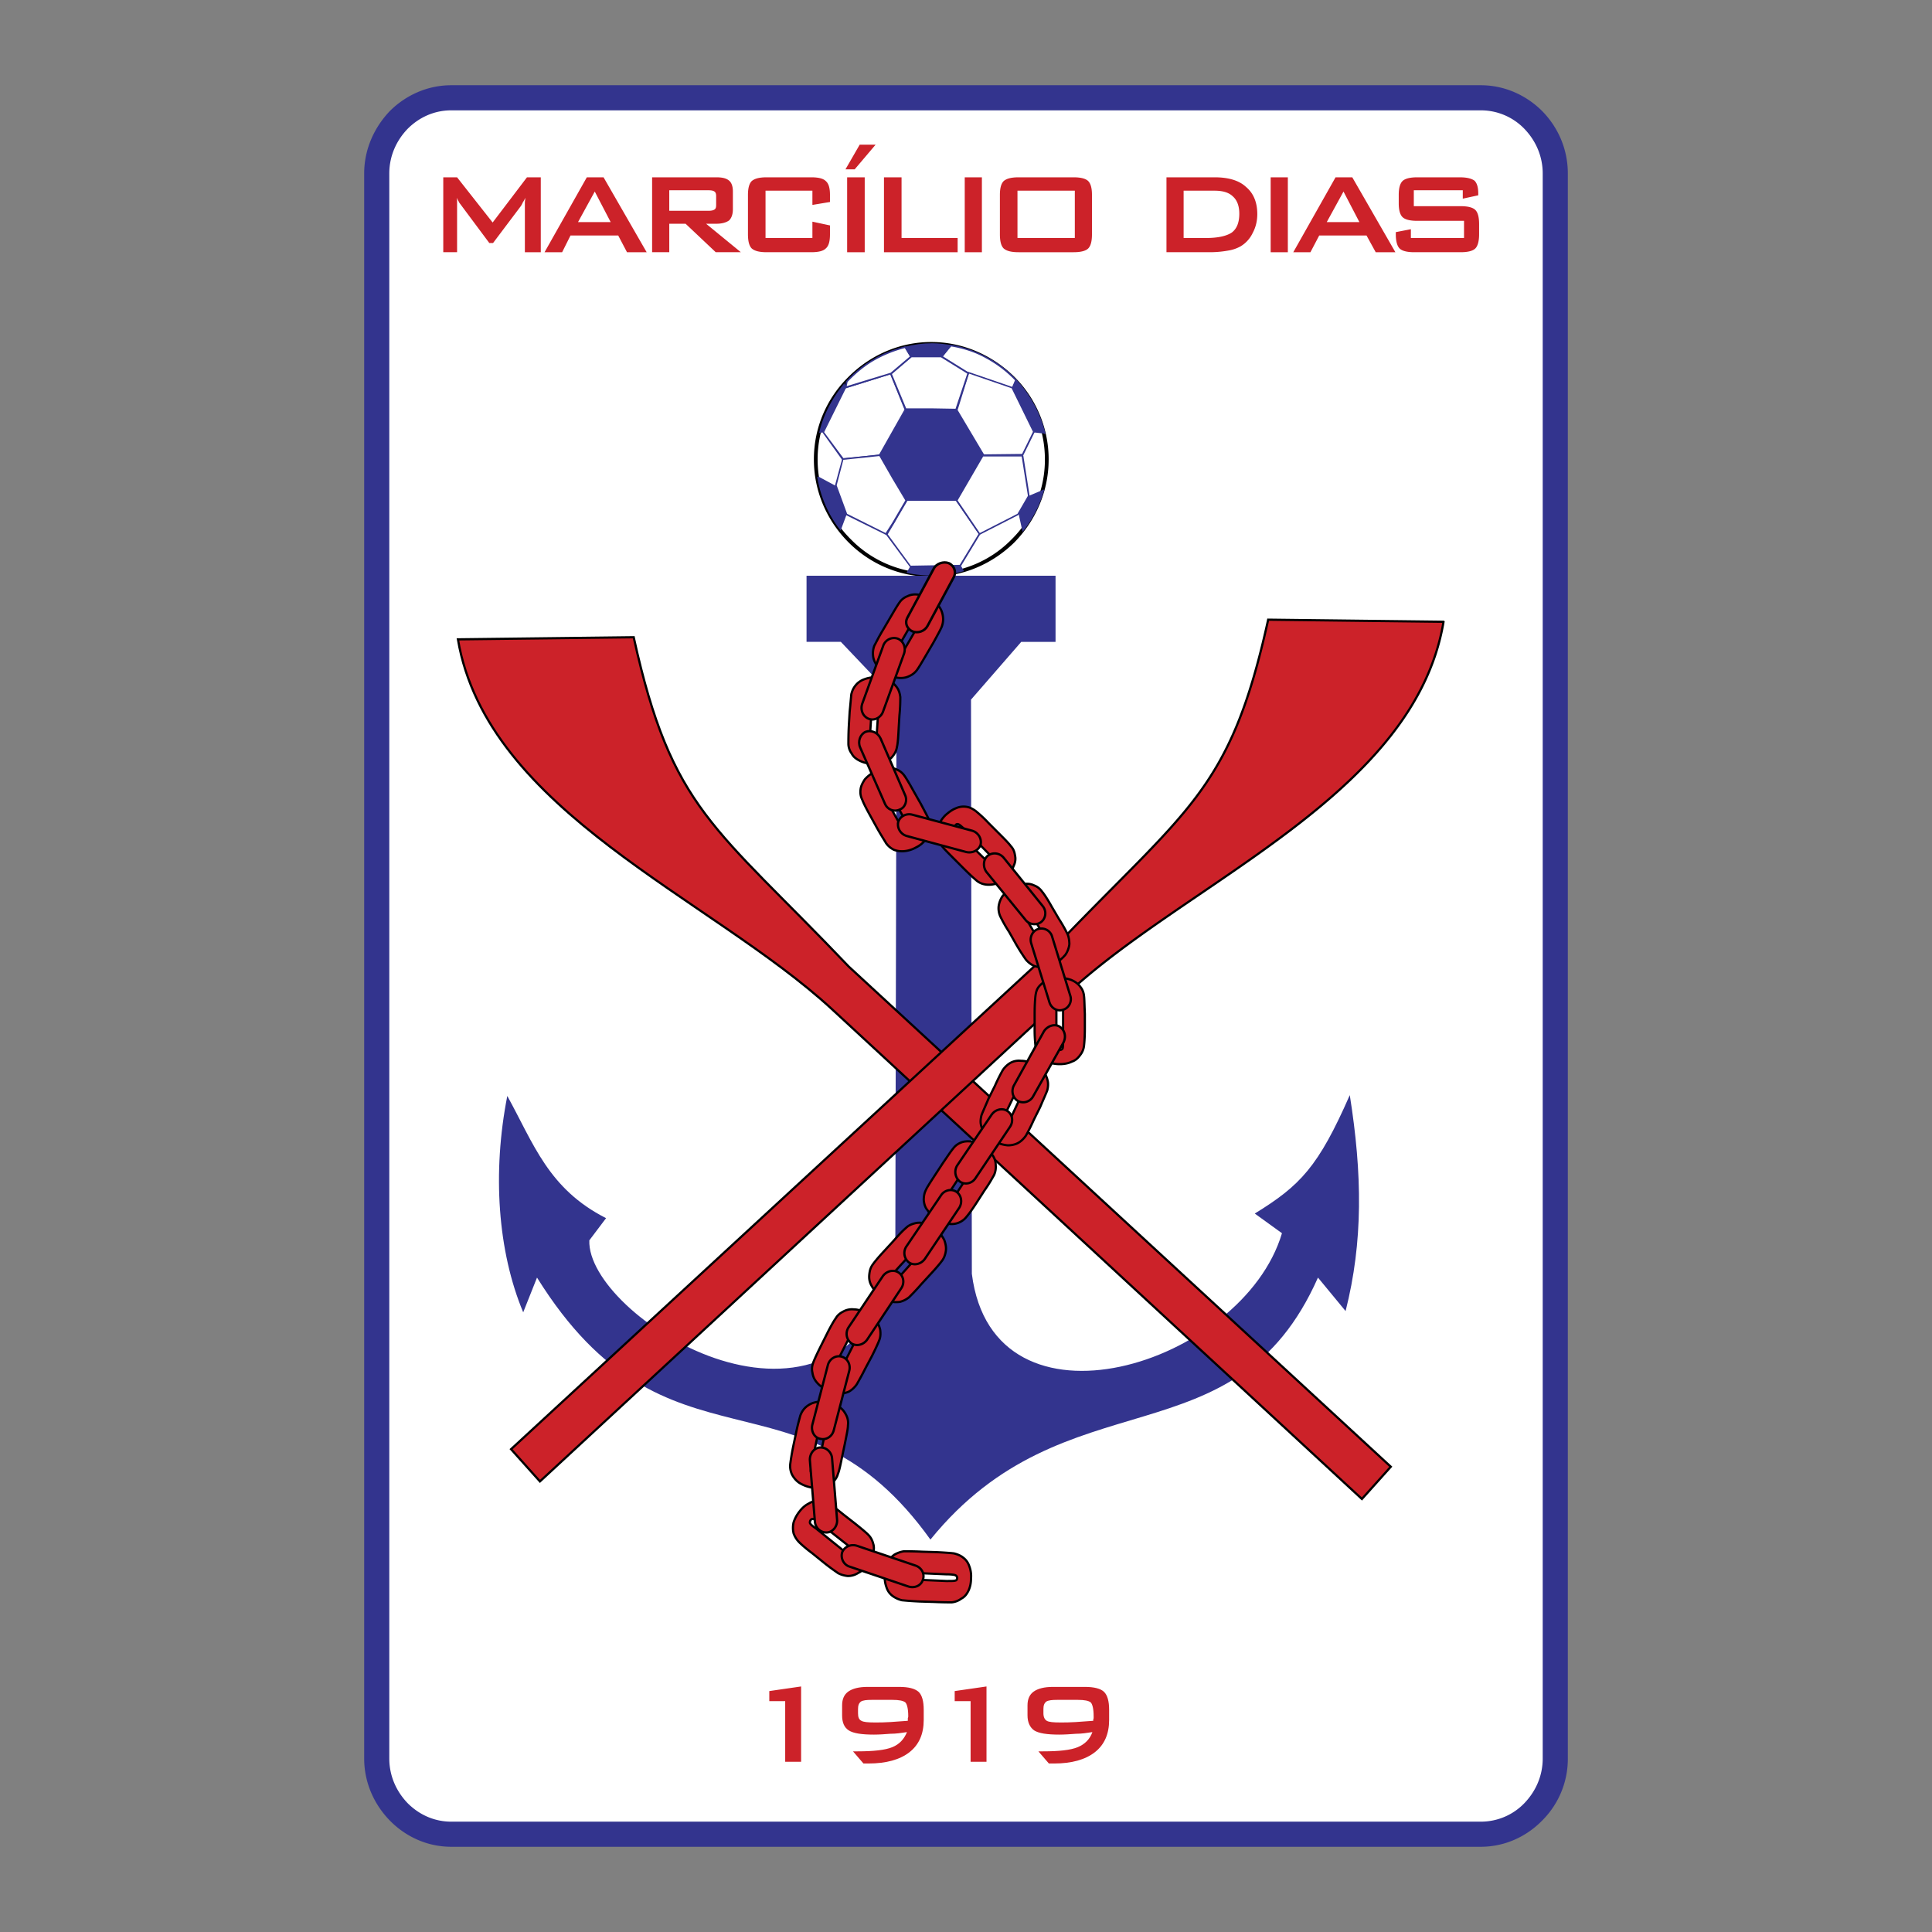
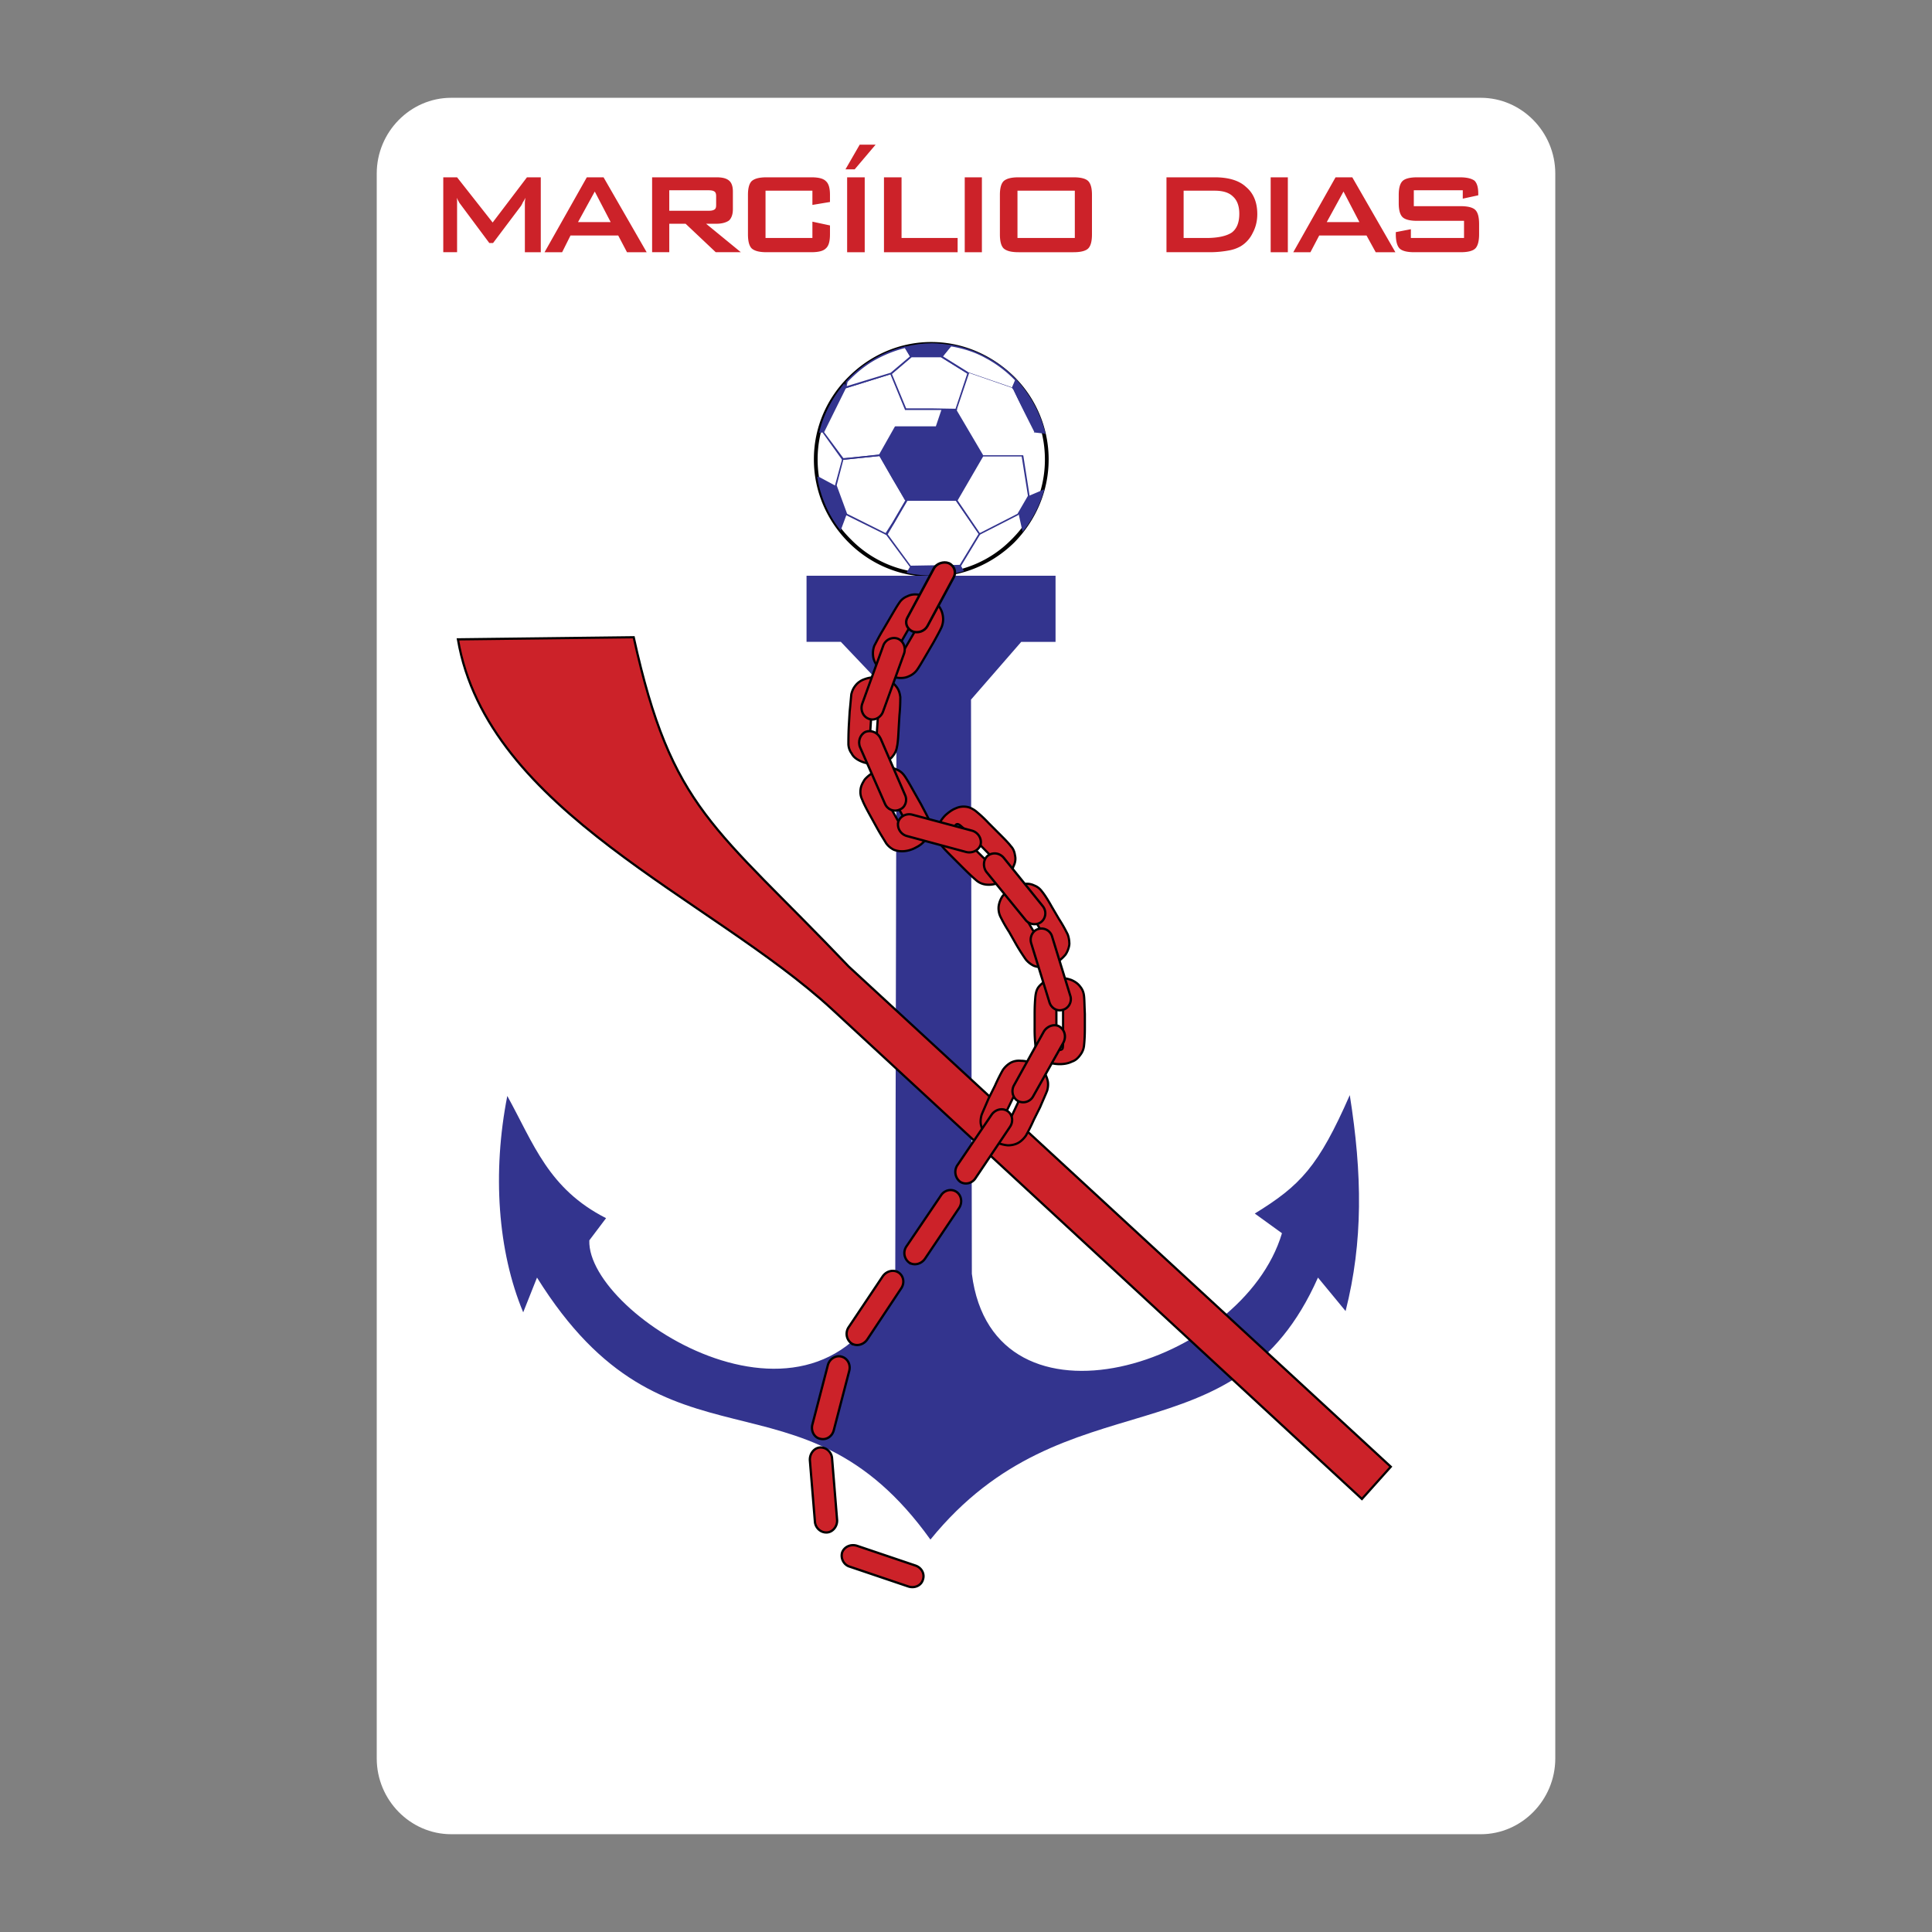
<svg xmlns="http://www.w3.org/2000/svg" width="2500" height="2500" viewBox="0 0 192.756 192.756">
  <rect x="0" y="0" width="192.756" height="192.756" fill="#808080" stroke="none" />
  <g fill-rule="evenodd" clip-rule="evenodd">
    <path fill="#fff" fill-opacity="0" d="M0 0h192.756v192.756H0V0z" />
    <path d="M45.019 9.757h102.718c4.092 0 7.434 3.424 7.434 7.558v158.127c0 4.134-3.342 7.558-7.434 7.558H45.019c-4.092 0-7.432-3.424-7.432-7.558V17.314c-.001-4.133 3.34-7.557 7.432-7.557z" fill="#fff" />
-     <path d="M45.019 8.504h102.718c2.381 0 4.553 1.002 6.139 2.589 1.586 1.629 2.547 3.8 2.547 6.222v158.127a8.678 8.678 0 0 1-2.547 6.181c-1.586 1.628-3.758 2.63-6.139 2.63H45.019c-2.38 0-4.551-1.002-6.138-2.63-1.545-1.587-2.547-3.758-2.547-6.181V17.314c0-2.422 1.002-4.593 2.547-6.222 1.586-1.586 3.758-2.588 6.138-2.588zm102.717 2.505H45.019c-1.711 0-3.215.71-4.342 1.837-1.127 1.169-1.837 2.714-1.837 4.468v158.127c0 1.754.71 3.299 1.837 4.468 1.127 1.128 2.631 1.838 4.342 1.838h102.718c1.713 0 3.258-.71 4.344-1.838 1.127-1.169 1.836-2.714 1.836-4.468V17.314c0-1.754-.709-3.299-1.836-4.468a6.025 6.025 0 0 0-4.345-1.837z" fill="#33348e" />
-     <path d="M78.339 175.775v-6.054h-1.586v-1.003l3.173-.459v7.516h-1.587zm12.151-2.963c-.542.083-1.085.167-1.67.167-.543.041-1.086.083-1.628.083-1.211 0-2.046-.125-2.506-.417-.459-.292-.668-.794-.668-1.503v-1.003c0-.626.209-1.085.626-1.378.417-.292 1.044-.459 1.921-.459h3.131c.96 0 1.587.167 1.963.501.334.334.501.919.501 1.796v1.002c0 1.378-.459 2.463-1.42 3.215-.96.752-2.338 1.128-4.092 1.128h-.5l-1.044-1.212h.459c1.587 0 2.756-.125 3.466-.417s1.169-.794 1.461-1.503zm.084-1.128v-.25c.042-.084.042-.167.042-.209 0-.752-.125-1.211-.292-1.378-.208-.167-.626-.251-1.294-.251h-2.046c-.543 0-.877.042-1.086.167-.208.168-.292.376-.292.752v.418c0 .375.083.626.334.751.209.126.668.167 1.336.167.459 0 .96 0 1.545-.041.542-.042 1.127-.084 1.753-.126zm6.263 4.091v-6.054H95.25v-1.003l3.173-.459v7.516h-1.586zm12.151-2.963c-.543.083-1.086.167-1.629.167-.584.041-1.127.083-1.67.083-1.211 0-2.047-.125-2.506-.417-.418-.292-.668-.794-.668-1.503v-1.003c0-.626.209-1.085.627-1.378.418-.292 1.043-.459 1.92-.459h3.174c.918 0 1.586.167 1.92.501s.502.919.502 1.796v1.002c0 1.378-.459 2.463-1.42 3.215s-2.338 1.128-4.051 1.128h-.541l-1.045-1.212h.459c1.629 0 2.756-.125 3.467-.417.709-.293 1.211-.794 1.461-1.503zm.084-1.128c0-.083 0-.167.041-.25v-.209c0-.752-.125-1.211-.293-1.378-.209-.167-.625-.251-1.293-.251h-2.047c-.543 0-.877.042-1.086.167-.209.168-.291.376-.291.752v.418c0 .375.125.626.334.751.209.126.668.167 1.336.167.459 0 .959 0 1.545-.041.543-.042 1.127-.084 1.754-.126z" fill="#cc2229" />
    <path d="M92.912 57.358c6.348 0 11.525-5.177 11.525-11.525 0-6.347-5.178-11.524-11.525-11.524s-11.524 5.177-11.524 11.524c0 6.348 5.177 11.525 11.524 11.525z" fill="#fff" />
    <path d="M92.912 34.267c3.173 0 6.055 1.336 8.184 3.424a11.489 11.489 0 0 1 3.383 8.142c0 3.174-1.295 6.055-3.383 8.185-2.129 2.088-5.01 3.382-8.184 3.382s-6.055-1.294-8.142-3.382c-2.13-2.13-3.424-5.011-3.424-8.185 0-3.173 1.294-6.054 3.424-8.142 2.087-2.087 4.969-3.424 8.142-3.424zm8.1 3.465c-2.045-2.087-4.926-3.382-8.1-3.382s-6.055 1.294-8.101 3.382c-2.088 2.088-3.382 4.928-3.382 8.101 0 3.174 1.294 6.055 3.382 8.101 2.046 2.088 4.927 3.383 8.101 3.383s6.055-1.295 8.1-3.383a11.318 11.318 0 0 0 3.383-8.101c0-3.173-1.295-6.012-3.383-8.101z" stroke="#000" stroke-width=".29" stroke-miterlimit="2.613" />
    <path fill="#33348e" stroke="#33348e" stroke-width=".125" stroke-miterlimit="2.613" d="M87.734 45.333l1.295-2.214 1.294-2.255h5.136l1.294 2.255 1.296 2.214-1.296 2.254-1.294 2.255h-5.136l-1.294-2.255-1.295-2.254z" />
    <path d="M101.348 37.9l-.336.835-4.383-1.503-2.672-1.67.918-1.085c2.506.417 4.76 1.669 6.473 3.423z" fill="#fff" />
    <path d="M101.43 37.941l-.334.835-.041.042h-.084l-4.384-1.503-2.672-1.67-.042-.042.042-.084.876-1.085.042-.042h.042c1.253.209 2.463.626 3.549 1.211a10.544 10.544 0 0 1 2.965 2.254l.041.042v.042zm-.459.71l.293-.71a11.778 11.778 0 0 0-2.924-2.213c-1.043-.584-2.212-.96-3.465-1.169l-.793 1.002 2.547 1.587 4.342 1.503z" fill="#33348e" />
    <path d="M101.682 51.22l1.043-1.712 1.379-.584a11.787 11.787 0 0 1-2.047 4.008l-.375-1.712zM81.596 47.587l1.712.919 1.086 2.839-.543 1.462c-1.169-1.504-1.921-3.257-2.255-5.22zM84.227 38.359l.125.292-2.213 4.426-.334.042c.418-1.753 1.295-3.382 2.422-4.76zM101.389 37.941l-.334.71 2.088 4.426 1.086.125a12.209 12.209 0 0 0-2.84-5.261zM90.532 57.107l.375-.626 4.886-.042.292.501c-1.002.292-2.004.417-3.09.417a11.966 11.966 0 0 1-2.463-.25z" fill="#33348e" stroke="#33348e" stroke-width=".125" stroke-miterlimit="2.613" />
    <path fill="#fff" d="M88.444 53.308l2.005-3.424h4.968l2.298 3.382-1.922 3.173-4.969.042-2.38-3.173z" />
    <path d="M88.403 53.266l2.004-3.424V49.8h5.053l.042.042 2.296 3.382v.084l-1.92 3.173h-.084l-4.928.083h-.084l-2.38-3.215-.042-.042.043-.041zm2.129-3.299l-1.962 3.341 2.296 3.131 4.886-.083 1.879-3.09-2.255-3.299h-4.844z" fill="#33348e" />
    <path fill="#fff" d="M95.459 40.948l1.169-3.758 4.343 1.503 2.213 4.384-1.168 2.297-3.926.042-2.631-4.468z" />
-     <path d="M95.375 40.906l1.169-3.758.042-.083.042.042 4.383 1.503.043.042 2.172 4.426.041.042h-.041l-1.129 2.297-.041.042h-.041l-3.925.041h-.041v-.042l-2.673-4.468v-.084h-.001zm1.295-3.633l-1.128 3.633 2.631 4.426 3.799-.042 1.086-2.213-2.129-4.342-4.259-1.462z" fill="#33348e" />
    <path fill="#fff" d="M82.139 43.119l2.213-4.468 4.51-1.378 1.461 3.633-2.589 4.51-3.632.376-1.963-2.673z" />
    <path d="M82.098 43.119l2.171-4.468.042-.042h.042l4.51-1.419h.083v.042l1.42 3.632.042.042h-.042l-2.547 4.552v.042h-.042l-3.675.375h-.084l-1.92-2.672-.042-.042.042-.042zm2.296-4.384l-2.171 4.384 1.92 2.589 3.549-.334 2.547-4.51-1.419-3.507-4.426 1.378z" fill="#33348e" />
    <path fill="#fff" d="M95.459 49.925l2.59-4.467h3.967l.625 4.05-1.086 1.795-3.84 1.963-2.256-3.341z" />
    <path d="M95.375 49.884l2.589-4.468H102.056l.041.042.627 4.008v.084l-1.086 1.795h-.041v.042l-3.842 1.963-.041.042-.043-.083-2.296-3.341v-.084zm2.715-4.343l-2.547 4.384 2.213 3.257 3.758-1.921 1.043-1.795-.625-3.925H98.09z" fill="#33348e" />
-     <path fill="#fff" d="M84.102 45.792l3.674-.376 1.336 2.296 1.295 2.213-1.295 2.256-.709 1.085-3.967-1.963-1.044-2.881.71-2.63z" />
    <path d="M84.102 45.75l3.675-.417h.083v.042l1.336 2.297 1.253 2.213.042.042-.042.042-1.253 2.255-.751 1.085-.042.083-.042-.042-3.967-1.963v-.042h-.042l-1.044-2.881v-.042l.71-2.63v-.042h.084zm3.632-.25l-3.591.375-.668 2.547 1.043 2.84 3.842 1.921.668-1.044 1.294-2.213-1.294-2.171-1.294-2.255z" fill="#33348e" />
-     <path fill="#fff" d="M88.904 37.273l2.004-1.711h3.007l2.671 1.67-1.211 3.591h-5.01l-1.461-3.55z" />
+     <path fill="#fff" d="M88.904 37.273h3.007l2.671 1.67-1.211 3.591h-5.01l-1.461-3.55z" />
    <path d="M88.862 37.232l2.004-1.712v-.042h3.049l.042.042 2.672 1.671h.084l-.042.083-1.211 3.591v.042H90.283v-.042l-1.461-3.549v-.042l.04-.042zm2.088-1.587l-1.962 1.67 1.419 3.424h2.505l2.422.042 1.169-3.508-2.63-1.628H90.95z" fill="#33348e" />
    <path d="M84.478 38.108l-.083.543 4.51-1.378 1.962-1.67-.542-.96a11.337 11.337 0 0 0-5.847 3.465z" fill="#fff" />
    <path d="M84.561 38.108l-.083.418 4.384-1.336 1.921-1.629-.501-.835a12.6 12.6 0 0 0-3.09 1.253c-1.003.584-1.88 1.336-2.631 2.129zm-.25.543l.083-.584.042-.042a11.255 11.255 0 0 1 2.672-2.171c.96-.584 2.046-1.002 3.174-1.294h.083v.042l.584.96v.042l-.042.042-1.962 1.67-4.551 1.42-.125.042.042-.127z" fill="#33348e" />
    <path d="M90.866 35.562l3.132-.042.877-1.043c-.626-.083-1.253-.167-1.879-.167-.919 0-1.795.125-2.672.334l.542.918z" fill="#33348e" stroke="#33348e" stroke-width=".125" stroke-miterlimit="2.613" />
    <path d="M80.469 57.441h24.843v6.598h-3.422l-5.012 5.762.084 57.288c2.129 16.911 27.016 9.145 30.94-4.05l-2.713-1.963c4.551-2.798 6.346-4.677 9.479-11.816 1.252 7.892 1.336 14.614-.418 21.546l-2.756-3.341c-8.309 18.748-25.096 9.437-38.666 26.139-13.028-18.205-26.223-5.22-39.25-26.139l-1.378 3.466c-2.547-6.097-3.09-13.946-1.587-21.588 2.631 4.761 4.092 9.27 9.854 12.193l-1.67 2.213c-.292 7.558 23.55 22.631 30.523 3.507l.125-57.372-5.553-5.845h-3.424v-6.598h.001z" fill="#33348e" />
    <path d="M45.687 63.788l17.537-.209c3.8 17.245 8.059 18.79 21.462 32.862l54.074 49.896-2.881 3.216-52.905-48.896C70.907 89.551 48.61 80.991 45.687 63.788z" fill="#cc2229" stroke="#000" stroke-width=".221" stroke-miterlimit="2.613" />
-     <path d="M144.021 62.034l-17.496-.208c-3.801 17.245-8.059 18.79-21.463 32.862L50.99 144.585l2.881 3.215 52.862-48.896c12.109-11.107 34.406-19.667 37.288-36.87zM93.413 154.856c.835.042 1.419.084 1.754.125.334.084.668.209.918.418.292.209.501.501.627.877.125.334.208.751.166 1.211 0 .459-.083.835-.25 1.211-.167.334-.376.626-.71.793a1.938 1.938 0 0 1-.96.376c-.334 0-.918 0-1.795-.042l-1.378-.042a31.63 31.63 0 0 1-1.795-.125 2.608 2.608 0 0 1-.918-.417 1.708 1.708 0 0 1-.626-.877 2.854 2.854 0 0 1-.167-1.253c0-.418.125-.835.25-1.169a2.3 2.3 0 0 1 .71-.836c.292-.166.626-.292.96-.334.334 0 .918 0 1.795.042l1.419.042zm-2.839 2.046c-.375-.042-.626 0-.71.042-.125 0-.167.083-.208.25 0 .084.042.168.125.251.083.083.334.083.793.125l3.842.167c.501 0 .793 0 .877-.041.125 0 .208-.126.208-.251s-.083-.251-.208-.292c-.125-.042-.418-.084-.919-.084l-3.8-.167zM85.271 151.976c.626.501 1.085.877 1.336 1.127.25.251.417.543.501.877.125.334.084.71 0 1.086-.083.376-.292.71-.584 1.086-.25.375-.584.626-.918.793a1.882 1.882 0 0 1-1.044.292c-.334-.042-.668-.125-.96-.292-.293-.209-.794-.543-1.462-1.086l-1.085-.877c-.668-.501-1.086-.877-1.336-1.127a2.406 2.406 0 0 1-.543-.877 2.397 2.397 0 0 1 0-1.086 3.47 3.47 0 0 1 .585-1.086c.292-.375.584-.626.918-.793a1.882 1.882 0 0 1 1.044-.292c.376.042.71.125 1.002.292.292.209.752.543 1.42 1.086l1.126.877zm-3.466 0a4.92 4.92 0 0 0-.626-.418c-.125-.042-.208 0-.292.084-.083.125-.083.208-.083.292.042.125.209.292.584.543l3.006 2.422c.376.292.626.459.751.501.083.042.208 0 .292-.126.083-.083.083-.208 0-.333-.042-.084-.292-.293-.668-.627l-2.964-2.338zM84.018 145.336c-.167.835-.292 1.42-.417 1.712-.084.334-.293.627-.543.877-.251.251-.585.376-.96.459a3.134 3.134 0 0 1-1.252 0 3.359 3.359 0 0 1-1.128-.459 2.305 2.305 0 0 1-.71-.835 1.967 1.967 0 0 1-.167-1.002c.042-.334.125-.919.292-1.754l.292-1.378c.167-.835.334-1.378.417-1.712.125-.334.292-.626.584-.877.25-.209.543-.376.918-.459a3.134 3.134 0 0 1 1.252 0c.46.125.835.25 1.128.459.334.209.542.501.71.835.167.334.208.668.167 1.002 0 .334-.125.919-.292 1.754l-.291 1.378zm-1.545-3.09c.083-.376.083-.626.083-.751 0-.084-.083-.168-.208-.209-.125 0-.209 0-.292.083-.083.084-.167.335-.25.752l-.793 3.758c-.084.501-.125.794-.125.919a.43.43 0 0 0 .25.209c.125.041.25-.042.292-.126.083-.125.167-.417.251-.918l.792-3.717zM86.315 136.567c-.376.752-.668 1.253-.835 1.545a2.412 2.412 0 0 1-.751.71c-.334.167-.668.209-1.044.209-.417-.042-.793-.167-1.211-.376s-.71-.417-.96-.71a1.849 1.849 0 0 1-.459-1.002c-.083-.334-.042-.668.083-1.002s.375-.877.751-1.629l.626-1.252c.375-.752.668-1.253.877-1.545.167-.293.417-.501.751-.669.292-.166.668-.25 1.044-.209.375 0 .793.126 1.211.335.375.208.709.459.96.751.25.293.375.585.459.961.042.334.042.668-.083 1.002-.125.334-.375.877-.751 1.628l-.668 1.253zm-.669-3.381c.167-.334.25-.585.25-.71.042-.084-.042-.167-.125-.25-.125-.042-.209-.042-.292 0-.125.041-.25.25-.459.668l-1.754 3.424c-.208.417-.334.71-.334.835s.042.208.167.25c.125.084.25.042.334-.042.083-.083.25-.333.501-.793l1.712-3.382zM91.91 128.133c-.542.627-.96 1.044-1.211 1.294a2.38 2.38 0 0 1-.918.46c-.334.042-.71.042-1.044-.084a2.73 2.73 0 0 1-1.086-.668 3.17 3.17 0 0 1-.751-.96c-.167-.334-.209-.668-.167-1.044.042-.376.125-.668.334-.96.208-.293.584-.752 1.169-1.378l.96-1.044c.543-.627.96-1.044 1.211-1.253.25-.251.584-.376.919-.459.334-.084.709-.042 1.043.041.376.126.752.376 1.085.669.334.292.585.626.752.96.125.334.209.71.167 1.044-.042.375-.167.71-.334.96-.209.293-.585.752-1.169 1.378l-.96 1.044zm.251-3.466c.25-.25.417-.459.459-.584.042-.084 0-.209-.125-.293-.083-.083-.167-.083-.251-.083-.125.042-.292.208-.584.543l-2.589 2.839c-.334.376-.501.585-.585.71-.042.126 0 .209.125.292.083.126.209.126.334.042.083-.042.334-.251.668-.626l2.548-2.84zM97.463 119.949c-.459.71-.792 1.169-1.043 1.461a1.876 1.876 0 0 1-1.879.668 3.197 3.197 0 0 1-1.127-.459 2.926 2.926 0 0 1-.876-.877c-.251-.292-.334-.626-.376-1.002 0-.334.042-.668.208-1.002.125-.292.459-.794.918-1.503l.794-1.211c.459-.669.793-1.17 1.002-1.42.209-.292.501-.501.835-.627.334-.125.668-.125 1.044-.083.375.083.793.25 1.168.501.377.25.668.501.877.835.209.292.334.626.334 1.003a1.95 1.95 0 0 1-.166 1.002c-.168.292-.459.835-.961 1.545l-.752 1.169zm-.334-3.466c.209-.293.334-.543.377-.627a.385.385 0 0 0-.125-.292c-.127-.083-.209-.083-.293-.042-.125.042-.25.251-.501.585l-2.129 3.257c-.25.376-.417.668-.417.752-.042.125 0 .25.125.292.125.084.251.084.334 0 .125-.083.292-.334.542-.752l2.087-3.173z" fill="#cc2229" stroke="#000" stroke-width=".221" stroke-miterlimit="2.613" />
    <path d="M103.143 111.724a18.26 18.26 0 0 1-.793 1.586c-.209.293-.459.543-.752.71s-.668.251-1.045.251a3.559 3.559 0 0 1-1.211-.334c-.375-.209-.709-.418-.959-.71a2.122 2.122 0 0 1-.502-.961c-.084-.334-.041-.668.043-1.002.125-.334.375-.877.709-1.67l.627-1.253c.334-.752.625-1.294.793-1.586a2.43 2.43 0 0 1 .752-.711c.291-.167.668-.25 1.043-.208.375 0 .793.083 1.211.292.377.209.709.418.961.71.291.292.418.626.5.96.084.334.043.71-.041 1.003-.125.333-.375.876-.711 1.67l-.625 1.253zm-.793-3.383a5.34 5.34 0 0 0 .291-.668c0-.125-.041-.209-.166-.25-.125-.084-.209-.042-.293 0-.084.041-.25.25-.418.668l-1.67 3.466a7.55 7.55 0 0 0-.334.835c0 .125.041.208.209.292.125.042.209.042.334-.084.084-.083.209-.376.418-.793l1.629-3.466zM108.236 102.537c0 .835-.041 1.419-.084 1.795a1.788 1.788 0 0 1-.375.919c-.209.293-.459.543-.836.668-.334.167-.752.251-1.211.251s-.834-.084-1.211-.209c-.334-.167-.625-.376-.834-.668s-.334-.585-.377-.961a15.225 15.225 0 0 1-.082-1.753v-1.42c0-.835.041-1.42.082-1.796.043-.334.127-.668.334-.919.209-.25.502-.5.836-.626.375-.167.793-.25 1.252-.25.418 0 .836.083 1.17.209.375.167.668.376.877.667.209.251.334.543.375.919.043.334.043.919.084 1.796v1.378zm-2.172-2.714c0-.376-.041-.627-.082-.71-.043-.126-.127-.167-.252-.167s-.209.041-.25.125c-.084.083-.084.334-.084.752v3.883c0 .459 0 .793.043.877.041.125.125.167.291.167.125 0 .252-.042.293-.167.041-.167.041-.459.041-.961v-3.799zM105.648 91.681c.459.71.709 1.211.875 1.545.127.334.168.668.168 1.002a2.48 2.48 0 0 1-.375 1.002 3.877 3.877 0 0 1-.961.835 4.149 4.149 0 0 1-1.127.417c-.377.042-.752 0-1.086-.125a2.39 2.39 0 0 1-.793-.626 20.796 20.796 0 0 1-.961-1.503l-.709-1.252c-.461-.709-.711-1.211-.879-1.545a1.967 1.967 0 0 1-.166-1.002 2.45 2.45 0 0 1 .375-1.002c.252-.292.543-.584.961-.793.377-.25.752-.375 1.127-.417a1.62 1.62 0 0 1 1.086.125c.334.125.584.334.793.626.209.25.543.751.961 1.503l.711 1.21zm-3.216-1.253c-.209-.334-.334-.543-.416-.585-.125-.083-.209-.083-.334-.042a.851.851 0 0 0-.168.25c0 .125.125.334.334.71l1.963 3.34c.25.417.418.668.5.752.084.042.209.042.336 0 .125-.084.166-.209.125-.334 0-.125-.168-.375-.418-.835l-1.922-3.256zM99.635 83.121c.584.584 1.002 1.002 1.211 1.294.25.25.375.584.418.918.084.334.041.71-.125 1.044-.127.376-.377.71-.711 1.044a3.822 3.822 0 0 1-.959.71 2.435 2.435 0 0 1-1.086.125 1.809 1.809 0 0 1-.92-.376c-.291-.25-.709-.626-1.335-1.252l-1.002-1.002c-.584-.585-1.002-1.002-1.21-1.294-.209-.251-.334-.543-.418-.919-.042-.334 0-.71.125-1.044.167-.376.376-.709.71-1.044.333-.292.667-.543 1.002-.668a1.848 1.848 0 0 1 1.043-.167c.376.042.667.209.96.417.25.209.711.585 1.295 1.211l1.002 1.003zm-3.425-.418c-.292-.25-.459-.417-.584-.459a.22.22 0 0 0-.292.083c-.083.083-.125.167-.083.25 0 .125.167.334.459.626l2.755 2.714c.334.334.586.543.67.584.125.042.207.042.334-.083.082-.083.125-.208.041-.334-.041-.125-.25-.334-.627-.668l-2.673-2.713zM91.868 80.198c.375.709.668 1.252.793 1.544.125.334.167.668.125 1.002-.042.376-.167.71-.417 1.002a2.63 2.63 0 0 1-.96.793 2.988 2.988 0 0 1-1.127.375c-.376.042-.752 0-1.086-.125a2.059 2.059 0 0 1-.793-.668c-.167-.292-.501-.793-.919-1.545l-.668-1.211c-.417-.752-.668-1.252-.793-1.587a1.714 1.714 0 0 1-.167-1.002c.042-.376.209-.668.417-1.002.25-.292.584-.543.96-.793.417-.209.793-.334 1.169-.376.375-.042.709 0 1.043.167.334.125.584.334.793.626.209.292.501.793.919 1.545l.711 1.255zm-3.215-1.336c-.167-.375-.334-.542-.417-.626-.083-.083-.167-.083-.292-.042-.125.083-.167.167-.167.25 0 .125.083.334.292.71l1.879 3.382c.208.418.375.668.459.752.083.083.209.083.334.042.125-.083.167-.167.167-.333-.042-.125-.167-.376-.417-.836l-1.838-3.299zM89.655 72.766c-.042.835-.083 1.419-.167 1.754a1.85 1.85 0 0 1-.417.918c-.209.292-.501.459-.877.626a3.057 3.057 0 0 1-1.253.125c-.417 0-.835-.125-1.169-.292s-.626-.376-.793-.71a1.67 1.67 0 0 1-.334-.96c0-.334 0-.918.042-1.795l.084-1.42c.083-.793.125-1.378.167-1.753.083-.334.208-.626.459-.919.209-.25.501-.459.877-.584a2.751 2.751 0 0 1 1.211-.167c.459.042.835.125 1.169.292.376.167.626.417.835.709.209.292.293.626.334.961 0 .333 0 .96-.083 1.795l-.085 1.42zm-1.962-2.84c0-.417 0-.668-.042-.751 0-.125-.083-.167-.25-.167-.083-.042-.167 0-.25.083-.083.084-.125.334-.125.793l-.25 3.842c-.042.459-.042.793 0 .877.042.125.125.208.25.208.167 0 .25-.042.292-.167.042-.167.083-.459.125-.96l.25-3.758zM92.411 65.333c-.417.71-.71 1.211-.918 1.503a1.894 1.894 0 0 1-.794.626c-.333.167-.709.208-1.085.167-.375-.042-.751-.167-1.169-.418a2.793 2.793 0 0 1-.918-.793 1.794 1.794 0 0 1-.418-.96c-.042-.376 0-.71.125-1.044.167-.292.417-.835.876-1.586l.71-1.211c.417-.71.709-1.211.918-1.503a1.67 1.67 0 0 1 .793-.626c.333-.167.668-.209 1.044-.167.375.042.793.209 1.169.417.417.209.709.501.96.793.209.292.334.626.376 1.002.042.334 0 .668-.125 1.002-.125.292-.417.835-.835 1.586l-.709 1.212zm-.501-3.424c.167-.334.292-.543.292-.668.042-.125 0-.209-.125-.292a.354.354 0 0 0-.292 0c-.083.042-.25.25-.459.626l-1.921 3.34c-.25.417-.376.668-.417.793 0 .125.042.208.167.292.125.084.25.042.333-.042.084-.083.251-.334.501-.751l1.921-3.298z" fill="#cc2229" stroke="#000" stroke-width=".221" stroke-miterlimit="2.613" />
    <path d="M89.53 63.705c.585.209.877.877.668 1.503L88.11 70.97c-.208.626-.876.96-1.419.751-.584-.209-.876-.877-.668-1.503l2.087-5.763a1.145 1.145 0 0 1 1.42-.75z" fill="#cc2229" stroke="#000" stroke-width=".228" stroke-miterlimit="2.613" />
    <path d="M86.356 73.016c.543-.209 1.211.042 1.503.668l2.422 5.595c.292.585.042 1.294-.543 1.503-.543.251-1.211 0-1.461-.626l-2.463-5.595c-.251-.584 0-1.294.542-1.545z" fill="#cc2229" stroke="#000" stroke-width=".229" stroke-miterlimit="2.613" />
    <path d="M89.613 82.035c.167-.584.793-.918 1.42-.751l5.929 1.587c.625.167 1.002.793.877 1.378-.168.584-.836.918-1.462.751l-5.887-1.587c-.626-.167-1.002-.793-.877-1.378zM98.549 85.376c.502-.376 1.211-.292 1.629.25l3.842 4.76c.418.501.334 1.211-.125 1.587s-1.211.292-1.588-.209l-3.883-4.76c-.375-.501-.334-1.253.125-1.628zM103.602 92.683a1.107 1.107 0 0 1 1.377.794l1.797 5.846c.209.584-.125 1.252-.711 1.419-.584.209-1.211-.167-1.377-.793l-1.795-5.804c-.209-.627.125-1.295.709-1.462zM100.512 110.847c.5.334.627 1.043.25 1.586l-3.424 5.095c-.334.543-1.043.71-1.544.376a1.232 1.232 0 0 1-.292-1.629l3.425-5.053c.374-.543 1.083-.709 1.585-.375zM95.417 118.905c.501.334.626 1.044.292 1.587l-3.424 5.094c-.376.543-1.085.71-1.587.376a1.183 1.183 0 0 1-.25-1.629l3.424-5.052c.335-.543 1.045-.71 1.545-.376zM89.655 126.964c.501.334.626 1.044.25 1.587l-3.382 5.094c-.375.543-1.085.71-1.586.376a1.183 1.183 0 0 1-.251-1.629l3.382-5.052c.376-.543 1.086-.71 1.587-.376zM83.976 135.356c.585.167.919.793.752 1.42l-1.545 5.93c-.167.626-.751 1.002-1.378.835-.584-.126-.918-.794-.751-1.42l1.544-5.929c.168-.627.794-1.003 1.378-.836zM81.805 144.417c.626-.041 1.169.46 1.211 1.086l.501 6.139c.042.626-.417 1.211-1.002 1.252-.626.042-1.169-.459-1.211-1.085l-.501-6.097c-.042-.668.418-1.252 1.002-1.295zM84.018 154.898c.209-.585.877-.877 1.503-.668l5.804 1.962c.626.209.96.835.751 1.42-.167.585-.835.877-1.461.668l-5.804-1.963c-.626-.166-.96-.835-.793-1.419zM105.689 102.411c.543.335.709 1.003.418 1.588l-3.008 5.344a1.134 1.134 0 0 1-1.545.501c-.5-.292-.709-1.002-.375-1.586l2.965-5.345c.335-.543 1.044-.794 1.545-.502z" fill="#cc2229" stroke="#000" stroke-width=".228" stroke-miterlimit="2.613" />
    <path d="M94.666 56.189c.543.25.752.876.501 1.378l-2.63 4.885c-.293.543-.96.751-1.503.543-.543-.251-.793-.835-.501-1.378l2.63-4.886c.25-.501.96-.751 1.503-.542z" fill="#cc2229" stroke="#000" stroke-width=".244" stroke-miterlimit="2.613" />
    <path d="M44.225 25.165V17.69h1.378l3.549 4.51 3.424-4.51h1.378v7.474h-1.587v-4.635-.334c0-.125.042-.292.042-.459a2.246 2.246 0 0 1-.251.459c-.042.125-.125.251-.167.334l-2.798 3.716h-.375l-2.798-3.758c-.083-.125-.209-.25-.25-.375-.083-.125-.125-.25-.209-.376.042.167.042.292.042.417v5.01h-1.378v.002zm13.445-3.007h3.257L59.34 19.11l-1.67 3.048zm-3.34 3.007l4.217-7.474h1.67l4.301 7.474h-1.962l-.877-1.67h-4.76l-.835 1.67H54.33zm16.327-6.181h-3.884v2.046h3.884c.334 0 .501-.042.626-.125.125-.083.167-.208.167-.459v-.877c0-.209-.042-.376-.167-.459-.125-.084-.292-.126-.626-.126zm-5.596 6.181V17.69h6.389c.585 0 1.002.083 1.295.334.25.209.375.584.375 1.085v1.754c0 .501-.125.876-.375 1.127-.292.209-.71.334-1.295.334h-1.002l3.466 2.839h-2.505l-3.006-2.839h-1.629v2.839h-1.713v.002zm15.993-6.139h-4.677v4.719h4.677v-1.629l1.753.376v.877c0 .71-.125 1.169-.417 1.419-.25.25-.709.376-1.461.376h-4.426c-.752 0-1.211-.125-1.503-.376-.25-.25-.376-.709-.376-1.419v-3.925c0-.668.125-1.128.376-1.378.292-.251.751-.376 1.503-.376h4.426c.752 0 1.211.125 1.461.376.292.25.417.709.417 1.378v.709l-1.753.292v-1.419zm3.465 6.139V17.69h1.754v7.474h-1.754v.001zm-.167-8.268l1.42-2.463h1.587l-2.088 2.463h-.919zm3.842 8.268V17.69h1.754v6.055h5.595v1.419h-7.349v.001zm8.058 0V17.69h1.712v7.474h-1.712v.001zm3.508-5.721c0-.668.125-1.128.377-1.378.291-.251.75-.376 1.502-.376h5.471c.709 0 1.211.125 1.461.376.25.25.375.709.375 1.378v3.925c0 .71-.125 1.169-.375 1.419s-.752.376-1.461.376h-5.471c-.752 0-1.211-.125-1.502-.376-.252-.25-.377-.709-.377-1.419v-3.925zm1.754 4.301h5.721v-4.719h-5.721v4.719zm16.576 0h2.256c1.211 0 2.045-.209 2.547-.543.502-.376.752-1.002.752-1.879 0-.752-.209-1.336-.627-1.712-.418-.418-1.043-.585-1.838-.585h-3.09v4.719zm-1.711 1.42V17.69h4.801c1.338 0 2.422.292 3.133.96.752.626 1.127 1.544 1.127 2.714 0 .71-.166 1.336-.459 1.879a3.098 3.098 0 0 1-1.211 1.336 3.716 3.716 0 0 1-1.211.417c-.459.083-1.086.167-1.838.167h-4.342v.002zm10.396 0V17.69h1.713v7.474h-1.713v.001zm5.596-3.007h3.256l-1.586-3.048-1.67 3.048zm-3.34 3.007l4.217-7.474h1.67l4.301 7.474h-1.963l-.918-1.67h-4.719l-.877 1.67h-1.711zm16.91-6.181h-4.885v1.587h4.676c.711 0 1.211.125 1.461.376.252.25.377.71.377 1.42v1.002c0 .668-.125 1.169-.377 1.419-.25.25-.75.376-1.461.376h-4.635c-.709 0-1.211-.125-1.461-.376s-.377-.751-.377-1.419v-.209l1.504-.292v.877h5.303v-1.712h-4.676c-.711 0-1.211-.125-1.463-.375-.25-.25-.375-.71-.375-1.378v-.835c0-.668.125-1.128.375-1.378.252-.251.752-.376 1.463-.376h4.258c.711 0 1.17.125 1.463.334.25.25.375.668.375 1.294v.167l-1.545.334v-.836z" fill="#cc2229" />
  </g>
</svg>